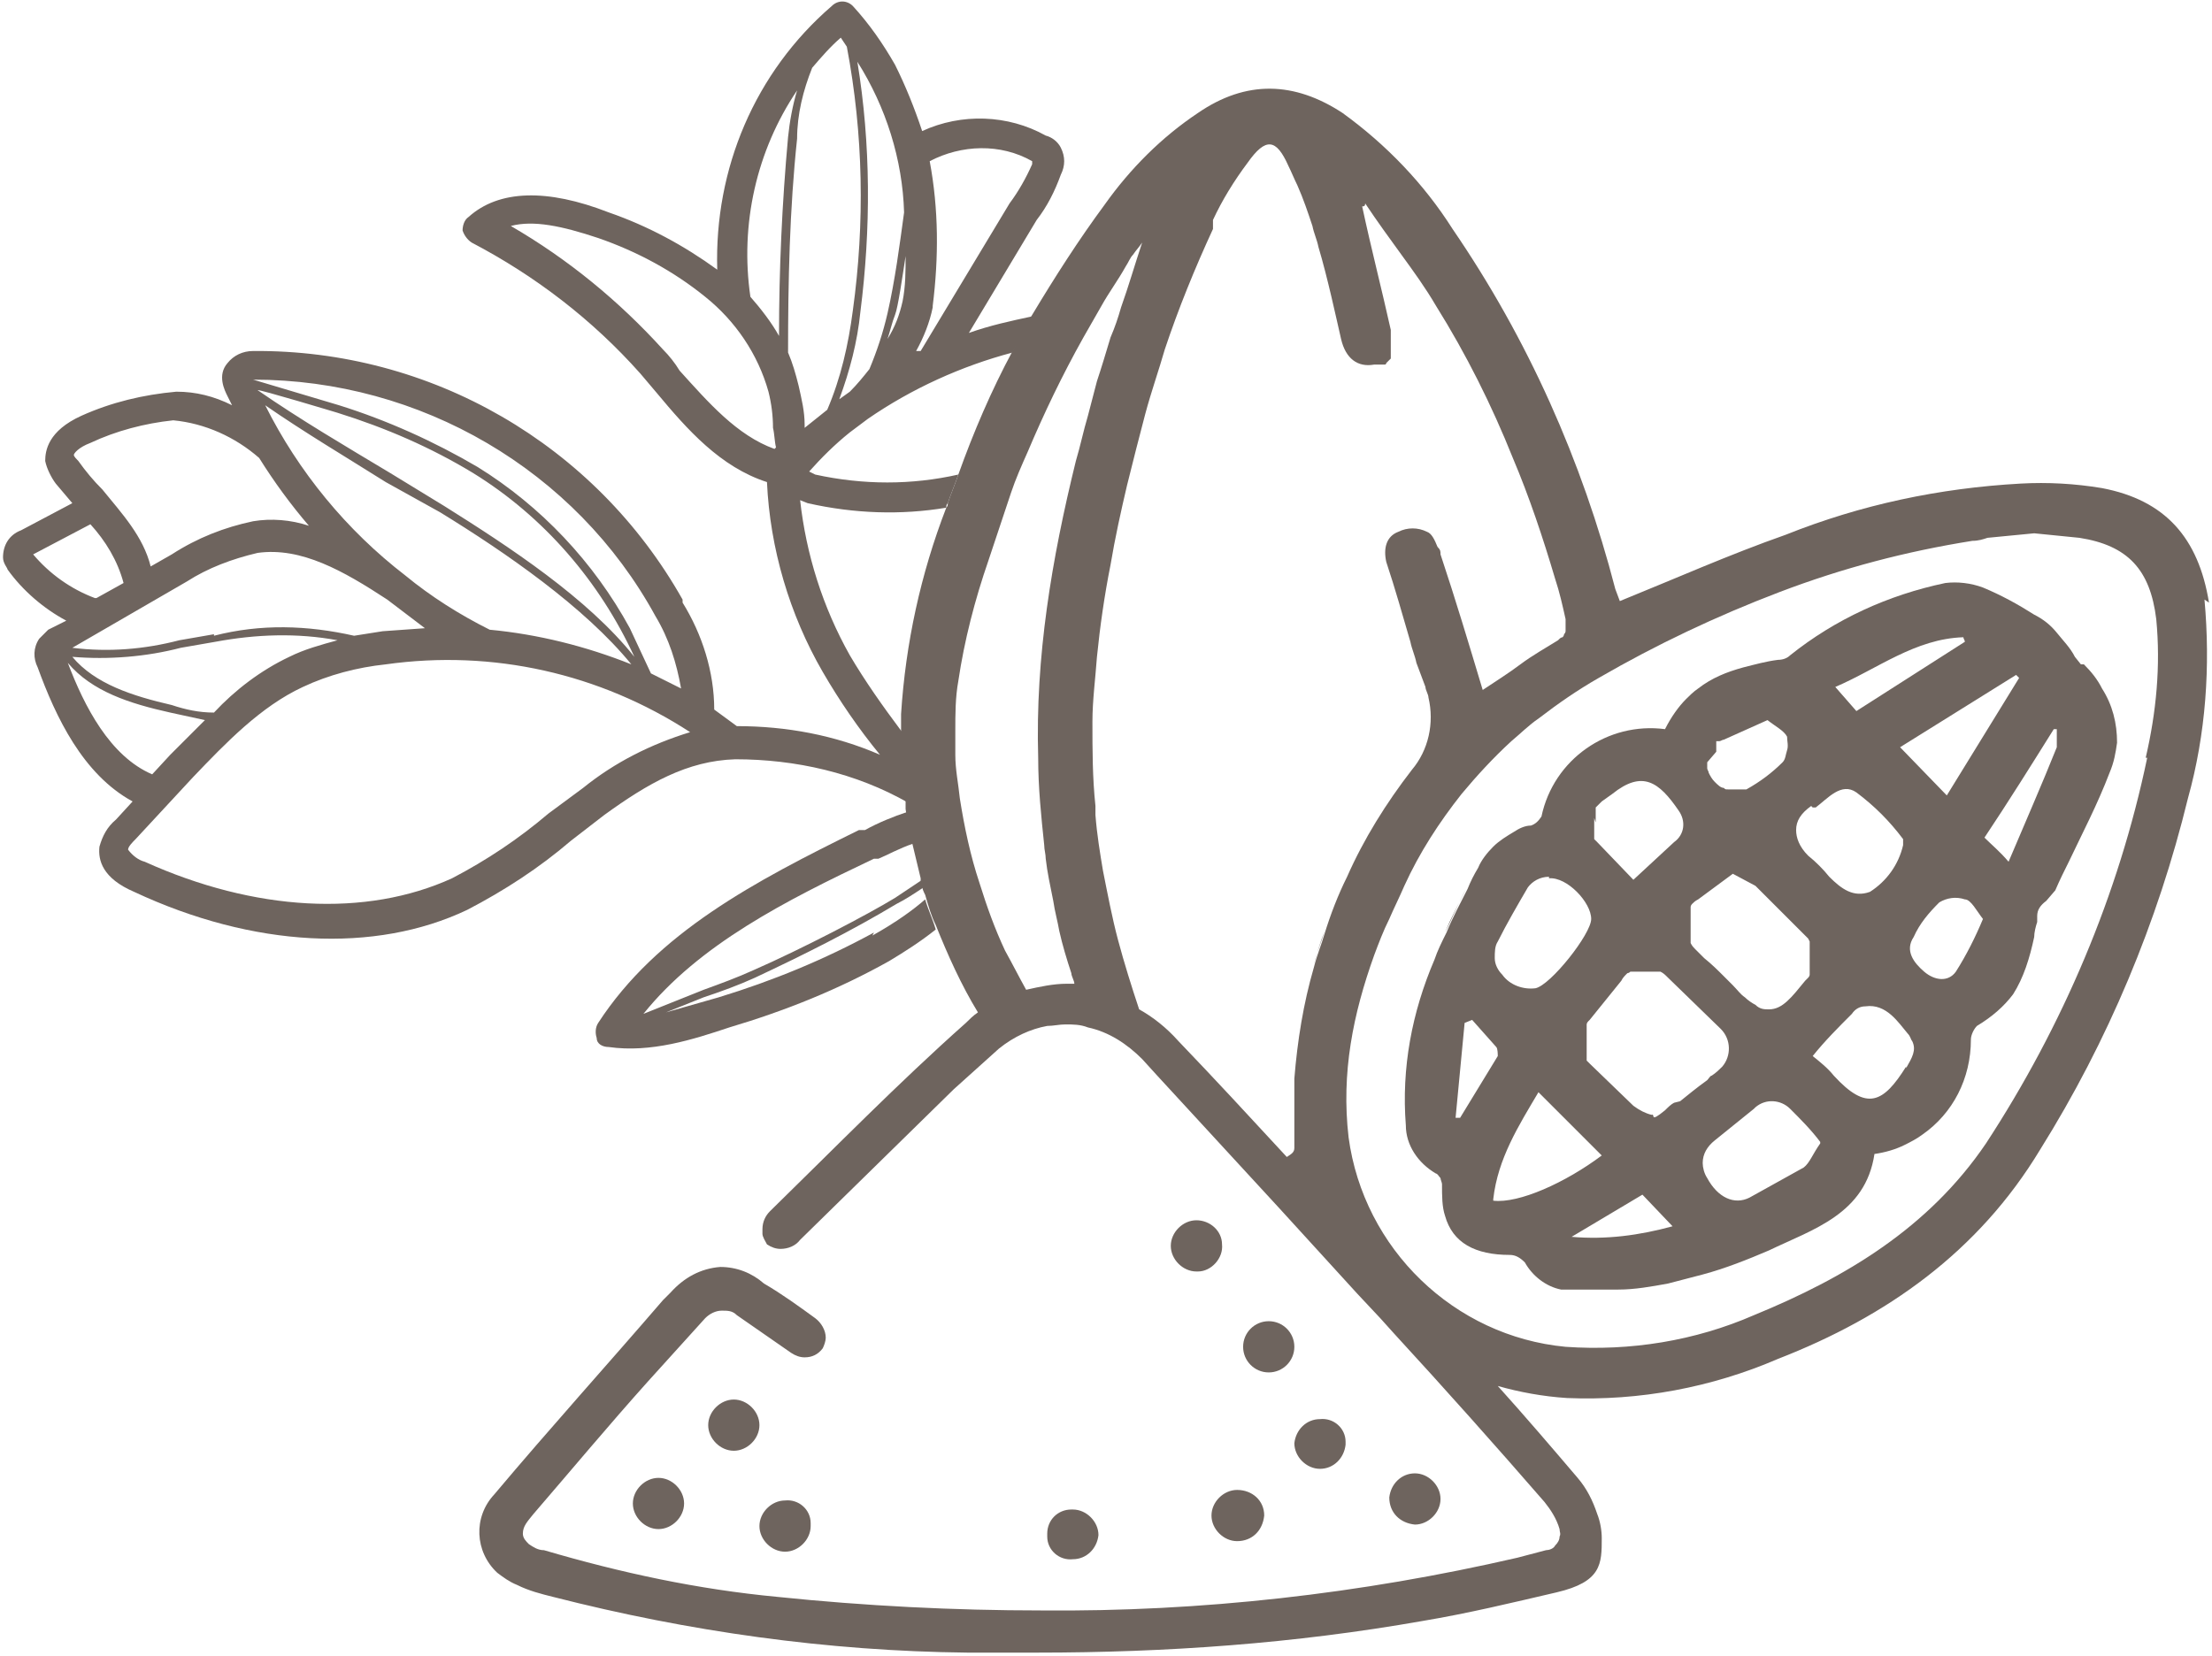
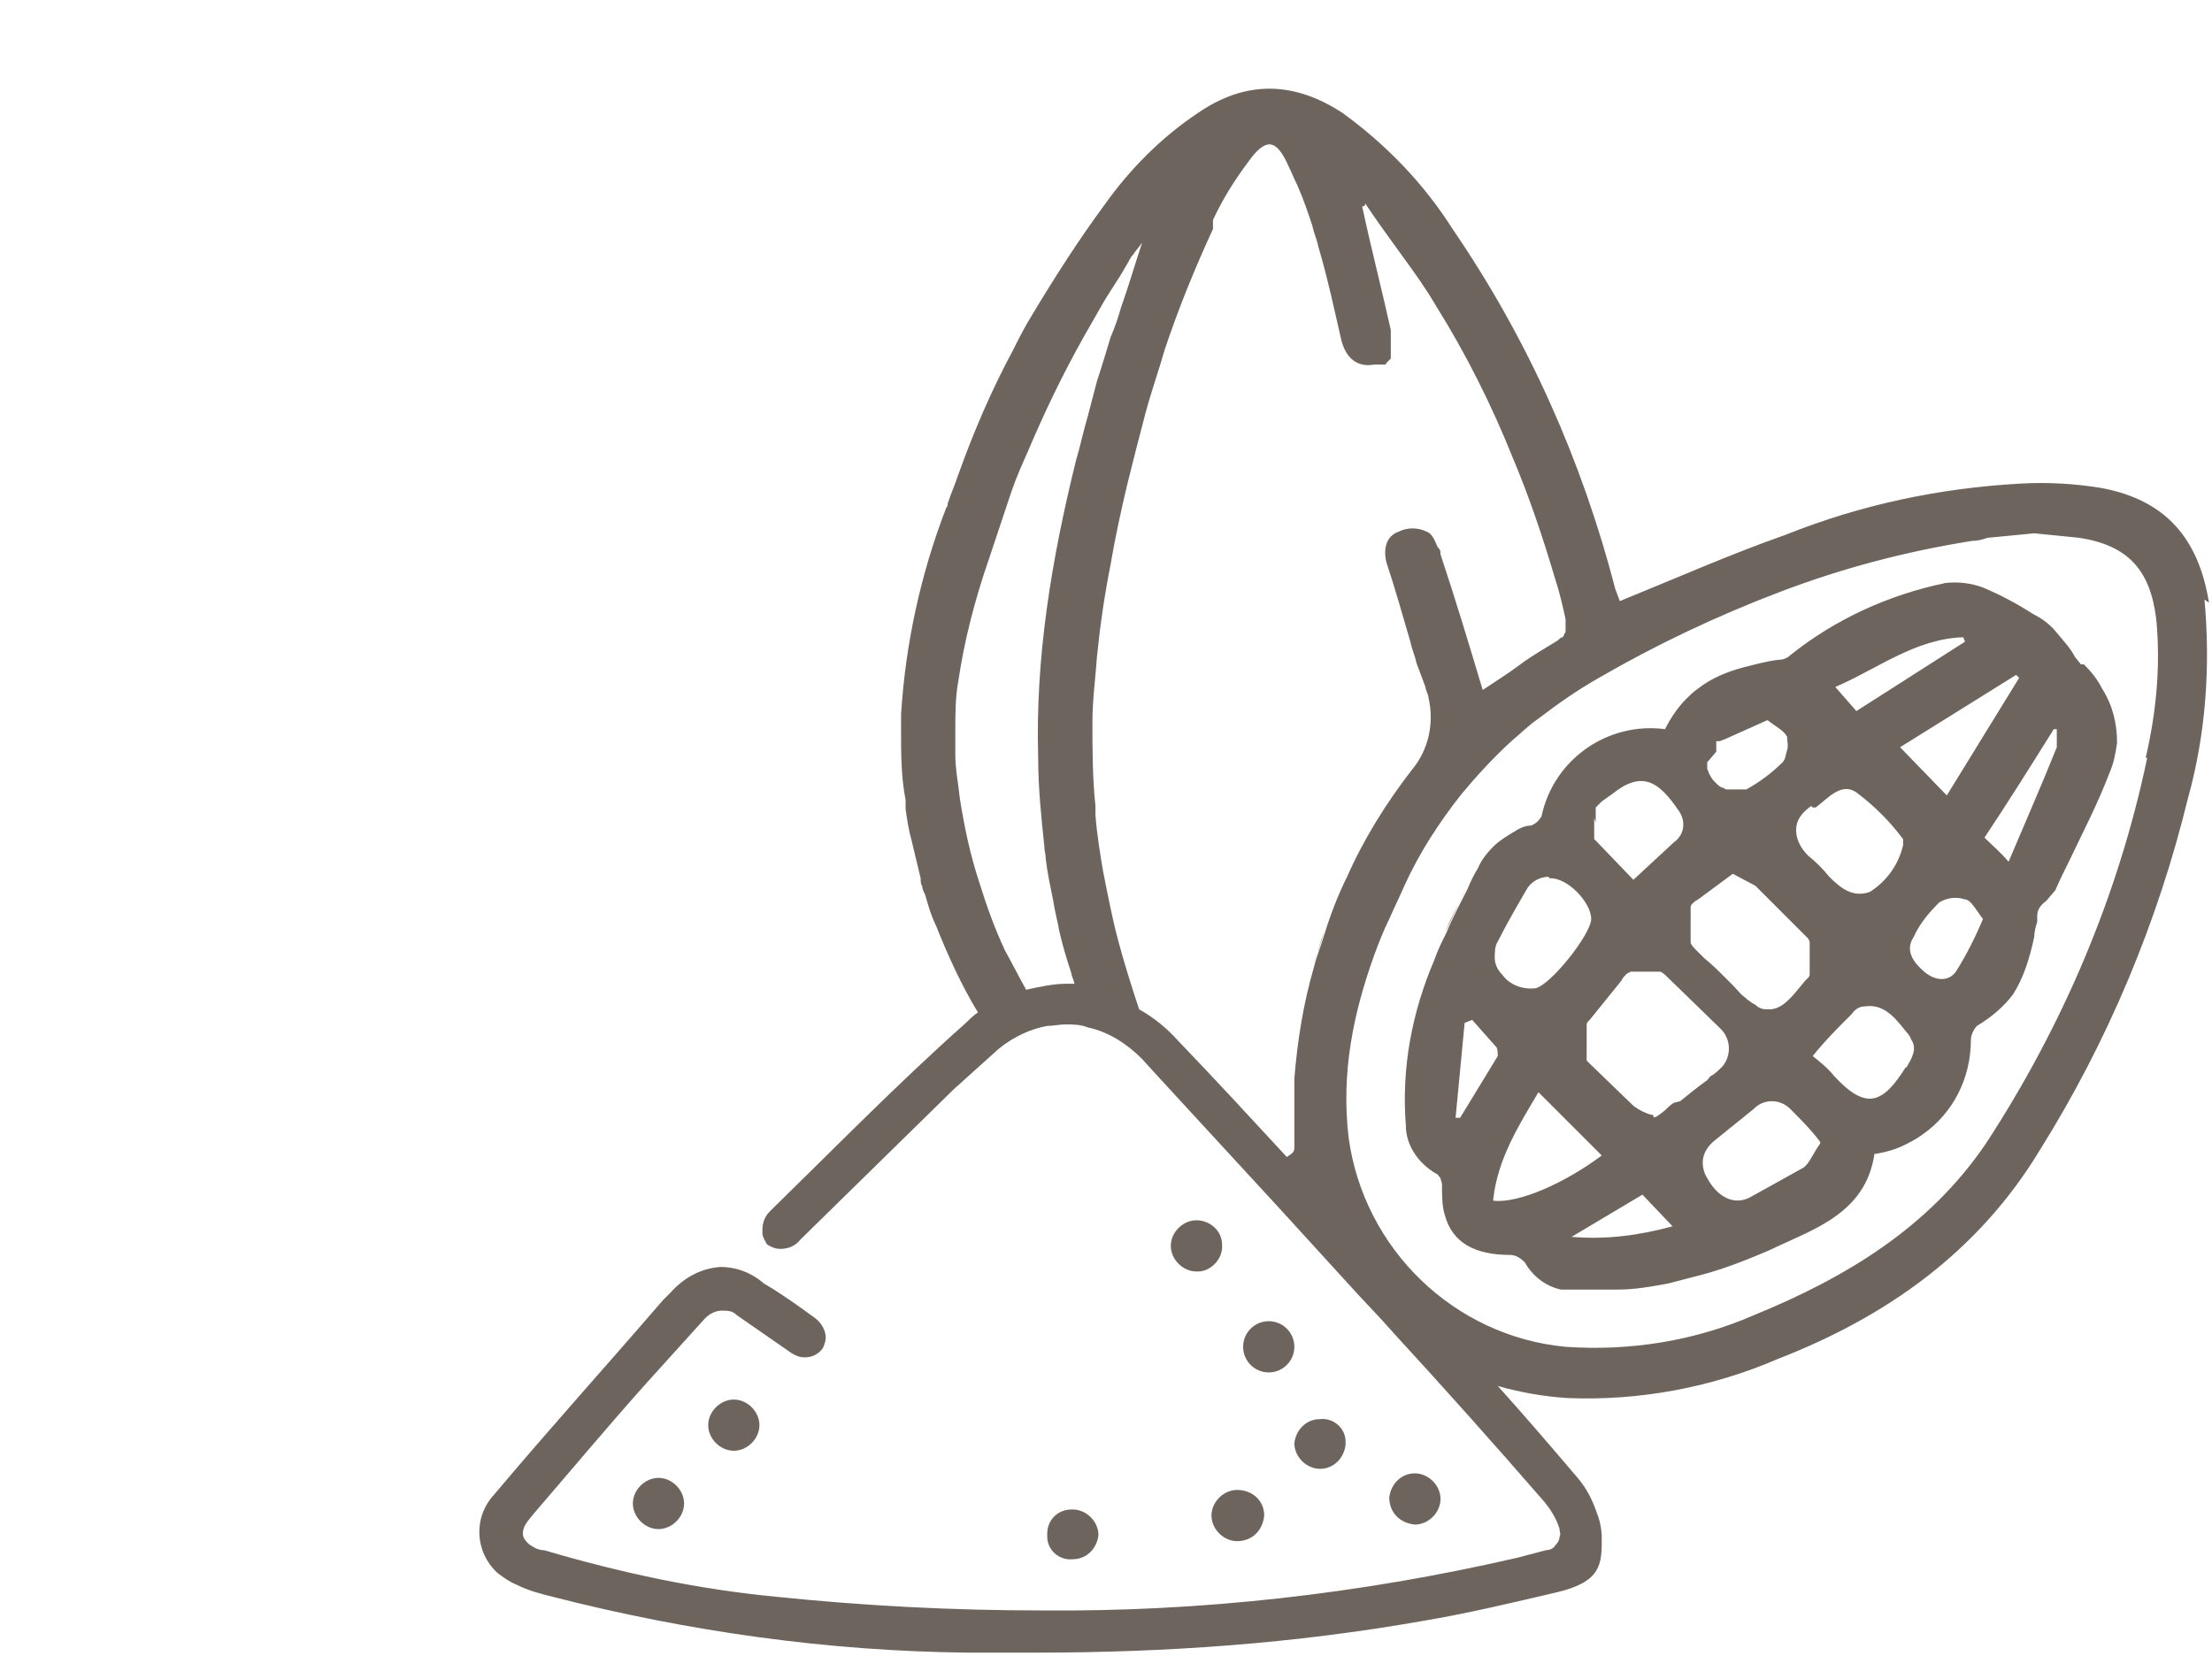
<svg xmlns="http://www.w3.org/2000/svg" viewBox="0 0 146.8 109.9" version="1.1" id="Layer_1">
  <defs>
    <style>
      .st0 {
        fill: #6e645e;
      }
    </style>
  </defs>
  <g>
    <path d="M146.6,40c-.7-4.3-2.9-6.8-7.1-7.6-1.8-.3-3.6-.4-5.4-.3-5.4.3-10.6,1.4-15.6,3.4-3.7,1.3-7.3,2.9-11,4.4l-.3-.8c-2.2-8.5-5.8-16.6-10.8-23.9-1.9-3-4.4-5.6-7.3-7.7-3.2-2.1-6.4-2.2-9.6,0-2.4,1.6-4.5,3.7-6.2,6.1-1.7,2.3-3.3,4.8-4.8,7.3-.5.8-.9,1.6-1.3,2.4-1.4,2.6-2.6,5.4-3.6,8.2-.2.6-.5,1.3-.7,1.9,0,.1,0,.2-.1.3-1.7,4.4-2.7,9-3,13.7,0,.4,0,.7,0,1.1,0,1.5,0,3.1.3,4.6,0,.2,0,.4,0,.6.1.7.2,1.4.4,2.1.2.8.4,1.7.6,2.5,0,.2,0,.4.1.5,0,.2.1.4.2.6.2.7.4,1.4.7,2,.8,2,1.7,4,2.8,5.8-.3.2-.6.5-.8.7-4.5,4-8.7,8.3-13,12.5-.3.3-.5.7-.5,1.2,0,.1,0,.2,0,.3,0,.2.2.5.3.7.3.2.6.3.9.3.5,0,1-.2,1.3-.6l10.2-10,3-2.7h0c1-.8,2.1-1.3,3.2-1.5.4,0,.8-.1,1.2-.1.5,0,1,0,1.5.2,1.4.3,2.6,1.1,3.6,2.1l1,1.1,8.1,8.8,5.2,5.7,1.5,1.6.9,1c3.4,3.7,6.7,7.4,10,11.2.4.5.8,1.1,1,1.8,0,.2.1.3,0,.5,0,.2-.1.4-.3.6-.1.2-.4.3-.6.3l-1.9.5c-10.4,2.4-21,3.6-31.6,3.5-5.8,0-11.7-.3-17.5-.9-5.3-.5-10.4-1.6-15.5-3.1-.4,0-.7-.2-1-.4-.2-.2-.4-.4-.4-.7,0-.5.3-.8.7-1.3,2.5-2.9,5-5.9,7.6-8.8l3.8-4.2c.3-.3.7-.5,1.1-.5.4,0,.7,0,1,.3l3.6,2.5c.3.2.6.3.9.3.5,0,.9-.2,1.2-.6.1-.2.2-.5.2-.7,0-.5-.3-1-.7-1.3-1.1-.8-2.2-1.6-3.4-2.3-.8-.7-1.8-1.1-2.9-1.1,0,0,0,0,0,0-1.3.1-2.4.7-3.3,1.7l-.5.5c-3.7,4.3-7.5,8.5-11.2,12.9-1.4,1.5-1.3,3.8.2,5.2.4.3.8.6,1.3.8.8.4,1.6.6,2.4.8,9,2.3,18.2,3.6,27.5,3.7h4.6c8.6,0,17.1-.6,25.6-2.1,3-.5,5.9-1.2,8.9-1.9s3-1.9,3-3.6c0-.5-.1-1.1-.3-1.6-.3-.9-.7-1.7-1.3-2.4-1.7-2-3.5-4.1-5.3-6.1,1.4.4,3,.7,4.6.8,4.8.2,9.6-.7,14-2.6,7.2-2.8,13.3-7.1,17.4-13.9,4.5-7.2,7.8-15.1,9.8-23.3,1.2-4.3,1.5-8.8,1.1-13.2ZM80.5,14.6c.6-1.3,1.4-2.6,2.3-3.8,1.2-1.7,1.9-1.6,2.7.2.2.4.4.9.6,1.3.4.9.7,1.8,1,2.7.1.5.3.9.4,1.4.6,2,1.2,4.8,1.5,6.1s1.1,1.9,2.2,1.7c0,0,.2,0,.3,0,0,0,.1,0,.2,0,0,0,.1,0,.2,0,0,0,.1,0,.1-.1,0,0,0,0,.1-.1,0,0,0,0,.1-.1,0,0,0,0,.1-.1,0,0,0-.1,0-.2s0-.1,0-.2c0,0,0-.1,0-.2,0,0,0-.1,0-.2,0,0,0-.1,0-.2,0,0,0-.1,0-.2,0,0,0-.1,0-.2,0,0,0-.1,0-.2,0,0,0-.2,0-.3h0s0,0,0,0c-.6-2.7-1.3-5.4-1.9-8.2.1,0,.2,0,.2-.2h0c.8,1.2,1.6,2.3,2.4,3.4s1.6,2.2,2.3,3.4c2,3.2,3.7,6.6,5.1,10.1,1.1,2.6,2,5.3,2.8,8,.3.9.5,1.8.7,2.7,0,0,0,0,0,0,0,0,0,.1,0,.2,0,0,0,.1,0,.2,0,0,0,.1,0,.2,0,0,0,.1,0,.2,0,0,0,.1-.1.2,0,0,0,.1-.1.2,0,0-.1,0-.2.1,0,0,0,0-.1.1,0,0,0,0,0,0-.8.5-1.7,1-2.5,1.6-.8.6-1.6,1.1-2.5,1.7-.9-3-1.8-6-2.8-9,0-.2,0-.3-.2-.5-.2-.5-.4-.9-.7-1-.6-.3-1.3-.3-1.9,0-.8.3-1,1.1-.8,2,.6,1.8,1.1,3.6,1.6,5.3.1.5.3.9.4,1.4l.6,1.6c0,.2.2.5.2.7.4,1.7,0,3.5-1.1,4.8-1.7,2.2-3.2,4.6-4.3,7.1-.6,1.2-1.1,2.5-1.5,3.8-.2.7-.5,1.4-.7,2.2-.7,2.4-1.1,4.9-1.3,7.4,0,.7,0,1.3,0,2s0,1.3,0,2c0,.2,0,.4,0,.6,0,.3-.2.4-.5.6,0,0,0,0,0,0-2.4-2.6-4.8-5.2-7.2-7.7-.8-.9-1.7-1.6-2.6-2.1-.5-1.5-1-3.1-1.4-4.6-.4-1.5-.7-3.1-1-4.6-.2-1.2-.4-2.4-.5-3.7,0-.2,0-.4,0-.6-.2-1.9-.2-3.7-.2-5.6,0-1.4.2-2.9.3-4.3.2-2,.5-4.1.9-6.1.3-1.8.7-3.6,1.1-5.3.4-1.6.8-3.2,1.2-4.7.4-1.5.9-2.9,1.3-4.3.9-2.7,2-5.4,3.2-8ZM66.7,63.1c-.7-1.5-1.2-2.9-1.7-4.5-.6-1.8-1-3.7-1.3-5.6-.1-1-.3-1.9-.3-2.9,0-.5,0-1.1,0-1.6,0-1.1,0-2.2.2-3.3.4-2.7,1.1-5.4,2-8,.5-1.5,1-3,1.5-4.5.3-.9.7-1.8,1.1-2.7,1.1-2.6,2.3-5.1,3.7-7.6.4-.7.8-1.4,1.2-2.1.5-.9,1.1-1.7,1.6-2.6.2-.3.3-.6.5-.8.2-.3.4-.5.6-.8h0c-.5,1.5-.9,2.9-1.4,4.3-.2.7-.4,1.3-.7,2-.3,1-.6,2-.9,2.9-.2.8-.4,1.5-.6,2.3-.3,1-.5,2-.8,3-1.6,6.5-2.7,13-2.5,19.7,0,2,.2,3.9.4,5.8,0,.3.1.6.1.9.1.9.3,1.8.5,2.8.1.7.3,1.4.4,2,.2.9.5,1.9.8,2.8,0,.2.2.5.2.7-.2,0-.3,0-.5,0-.9,0-1.8.2-2.7.4-.5-.9-.9-1.7-1.4-2.6ZM142.5,50.3c-1.9,9.1-5.6,17.8-10.7,25.6-3.8,5.6-9.3,8.9-15.4,11.4-3.9,1.7-8.2,2.4-12.5,2.1-7.4-.7-13.4-6.5-14.4-13.9-.5-4.3.3-8.2,1.7-12.1.3-.8.6-1.6,1-2.4.3-.7.7-1.5,1-2.2,1-2.2,2.3-4.2,3.8-6.1,1-1.2,2.1-2.4,3.3-3.5.6-.5,1.2-1.1,1.8-1.5,1.3-1,2.6-1.9,4-2.7,3.8-2.2,7.8-4.1,12-5.7s8.4-2.7,12.8-3.4c.4,0,.7-.1,1-.2,1-.1,2.1-.2,3.1-.3h0l3,.3c3.2.5,4.7,2.1,5.1,5.4.3,3.1,0,6.2-.7,9.2Z" class="st0" />
    <path d="M138.1,44.1l-.4-.5c-.3-.6-.8-1.1-1.2-1.6s-.9-.9-1.5-1.2c-1.1-.7-2.2-1.3-3.4-1.8-.8-.3-1.7-.4-2.5-.3-3.8.8-7.3,2.4-10.3,4.8-.2.2-.5.3-.8.3-.8.1-1.5.3-2.3.5-1.1.3-2.1.7-3,1.4-.3.2-.6.5-.8.7-.5.5-1,1.2-1.4,2-3.8-.5-7.4,2-8.2,5.8-.2.3-.4.5-.7.6-.4,0-.8.2-1.1.4-.5.3-1,.6-1.4,1-.4.4-.8.9-1,1.4-.3.5-.5.9-.7,1.4-.5,1-1,1.9-1.4,2.9-.3.6-.6,1.2-.8,1.8-1.5,3.5-2.2,7.2-1.9,11,0,1.3.8,2.5,2,3.2.1,0,.2.2.3.3,0,.1.1.3.1.4,0,.8,0,1.5.2,2.1.5,1.8,2,2.6,4.3,2.6.4,0,.7.2,1,.5.5.9,1.4,1.6,2.4,1.8.1,0,.3,0,.4,0,.6,0,1.1,0,1.7,0s1.1,0,1.7,0c1.1,0,2.2-.2,3.3-.4.8-.2,1.5-.4,2.3-.6,1.5-.4,3-1,4.4-1.6,2.9-1.4,6.4-2.4,7-6.4.7-.1,1.4-.3,2-.6.4-.2.8-.4,1.2-.7,2-1.4,3.2-3.7,3.2-6.3,0-.3.2-.7.4-.9,1-.6,1.8-1.3,2.4-2.1.7-1.1,1.1-2.4,1.4-3.8,0-.3.1-.7.2-1,0-.2,0-.3,0-.4,0-.4.2-.7.6-1l.6-.7c.3-.7.6-1.3.9-1.9.9-1.9,1.9-3.8,2.7-5.9.3-.7.4-1.3.5-2,0-1.3-.3-2.5-1-3.6-.3-.6-.7-1.1-1.2-1.6ZM133.8,44.8l.2.2-4.8,7.8-3.1-3.2h0l7.7-4.8ZM130.3,42.3c0,.1.1.2.1.3l-7.2,4.6-1.4-1.6c2.8-1.2,5.3-3.2,8.5-3.3ZM120.3,53.6h.2c.8-.6,1.7-1.7,2.7-1,1.2.9,2.2,1.9,3.1,3.1,0,0,0,.3,0,.4,0,0,0,0,0,0,0,0,0,0,0,0,0,0,0,0,0,0h0c0,0,0,0,0,0-.3,1.3-1.1,2.4-2.2,3.1-1.1.4-1.9-.2-2.7-1-.4-.5-.9-1-1.4-1.4-.6-.6-.8-1.2-.8-1.7,0-.6.3-1.1,1-1.6ZM113.9,49.9s0,0,0-.1c0,0,0,0,0-.1,0,0,0,0,0-.1,0,0,0,0,0-.1,0,0,0,0,0-.1,0,0,0,0,0-.1,0,0,0,0,0-.1,0,0,0,0,.1,0,0,0,0,0,.1,0,0,0,0,0,0,0,0,0,0,0,0,0,.1,0,.2-.1.3-.1l2.9-1.3h0c.5.4,1.1.7,1.3,1.1,0,.3.1.6,0,.9s-.1.6-.3.8c-.7.7-1.5,1.3-2.4,1.8-.1,0-.2,0-.4,0-.1,0-.3,0-.4,0-.1,0-.2,0-.4,0s-.2,0-.3-.1c-.2,0-.4-.2-.6-.4s-.3-.4-.4-.6c0-.1-.1-.2-.1-.3,0,0,0,0,0,0,0,0,0,0,0,0,0,0,0-.1,0-.2,0,0,0,0,0-.1,0,0,0,0,0-.1ZM112.2,60.9c0,0,0-.1,0-.2,0,0,0-.1,0-.2,0,0,0-.1,0-.2,0,0,0,0,0-.1,0,0,0-.1.1-.2,0,0,0,0,0,0,0,0,0,0,0,0,.1-.1.2-.2.4-.3,0,0,0,0,0,0l2.3-1.7,1.5.8,3.3,3.3c0,0,.1.1.2.2,0,0,0,0,0,0,0,0,0,0,.1.2,0,0,0,0,0,.1,0,0,0,.1,0,.2,0,0,0,.1,0,.2,0,0,0,.1,0,.2,0,0,0,.1,0,.2,0,0,0,.1,0,.2,0,0,0,.1,0,.2,0,0,0,.1,0,.2,0,0,0,.1,0,.2,0,0,0,.1,0,.2,0,0,0,.1,0,.2,0,0,0,0,0,.1,0,0,0,.1-.1.2,0,0,0,0,0,0,0,0-.1.1-.2.2-.9,1.1-1.5,1.9-2.4,1.9-.3,0-.6,0-.9-.3-.2-.1-.5-.3-.7-.5-.3-.2-.5-.5-.8-.8-.2-.2-.4-.4-.6-.6-.4-.4-.8-.8-1.3-1.2-.2-.2-.4-.4-.6-.6,0,0,0,0,0,0-.1-.1-.2-.2-.3-.4,0,0,0,0,0,0,0,0,0,0,0,0,0,0,0-.1,0-.2,0,0,0-.1,0-.2,0,0,0-.1,0-.2,0,0,0-.1,0-.2,0,0,0-.1,0-.2,0,0,0-.1,0-.2,0,0,0-.1,0-.2ZM120.8,75.9c-.5.7-.7,1.3-1.1,1.6l-3.6,2c-1,.5-2.1,0-2.8-1.3-.2-.3-.3-.7-.3-1,0-.6.3-1.1.8-1.5l2.6-2.1c0,0,0,0,.1-.1.7-.6,1.7-.5,2.3.1.7.7,1.4,1.4,2,2.2,0,0,0,0,0,0,0,0,0,0,0,0ZM105.9,54.6c0,0,0-.1,0-.2,0,0,0-.1,0-.2,0,0,0-.1,0-.2,0,0,0-.1,0-.2,0,0,0-.1,0-.2,0,0,0,0,.1-.1,0,0,0,0,.1-.1,0,0,0,0,0,0,0,0,.1-.1.2-.2l.7-.5c2-1.6,3.1-.8,4.4,1.1.5.7.4,1.6-.3,2.1l-2.7,2.5-2.4-2.5c0,0-.1-.1-.2-.2,0,0,0,0,0,0,0,0,0-.1,0-.2,0,0,0,0,0-.2,0,0,0-.1,0-.2,0,0,0-.1,0-.2,0,0,0-.1,0-.2,0,0,0-.1,0-.2,0,0,0-.1,0-.2ZM102.8,58.3c1.2-.1,2.8,1.6,2.8,2.7s0,0,0,0c0,0,0,0,0,0,0,1-2.7,4.4-3.7,4.6-.8.1-1.7-.2-2.2-.9-.3-.3-.5-.7-.5-1.1,0-.4,0-.8.2-1.1.6-1.2,1.3-2.4,2-3.6.3-.4.8-.7,1.4-.7ZM96.6,74.2l.6-6.3.5-.2,1.6,1.8c.1.1.1.5.1.6l-2.5,4.1h-.3ZM99.1,79.6s0,0,0,0c0,0,0,0,0,0,.3-2.7,1.7-4.9,3-7.1l4.2,4.2s0,0,0,0h0c-2.4,1.8-5.5,3.2-7.2,3ZM104.3,82.1l4.7-2.8,2,2.1c-2.2.6-4.4.9-6.7.7ZM111.1,73.2c-.2.1-.4.3-.6.5-1.1.9-.6.2-.9.3-.4-.1-.8-.3-1.2-.6l-2.9-2.8s0,0,0,0c0,0,0,0-.1-.1,0,0,0,0-.1-.1,0,0,0-.1,0-.2,0,0,0-.1,0-.2,0,0,0-.1,0-.2,0,0,0-.1,0-.2,0,0,0-.1,0-.2,0,0,0-.1,0-.2,0,0,0-.1,0-.2,0,0,0-.1,0-.2,0,0,0-.1,0-.2,0,0,0-.1,0-.2,0,0,0-.1,0-.2,0,0,0-.1,0-.2,0,0,0-.1.1-.2,0,0,0,0,.1-.1,0,0,0,0,0,0l2.1-2.6c.1-.2.2-.3.4-.5,0,0,0,0,0,0,0,0,0,0,0,0,0,0,.1,0,.2-.1,0,0,0,0,.1,0,0,0,.1,0,.2,0,0,0,0,0,.2,0,0,0,.1,0,.2,0,0,0,.1,0,.2,0,0,0,.1,0,.2,0,0,0,.1,0,.2,0,0,0,.1,0,.2,0,0,0,.1,0,.2,0,0,0,0,0,.1,0,0,0,.1,0,.2,0,0,0,0,0,0,0,0,0,0,0,0,0,.2.1.3.2.5.4l3.5,3.4c.7.7.7,1.8.1,2.5-.2.2-.4.4-.7.6-.1,0-.2.2-.3.3-.7.5-1.3,1-1.8,1.4ZM126.5,70.8c-1.5,2.4-2.6,3-4.8.6-.4-.5-.9-.9-1.4-1.3h0s0,0,0,0h0s0,0,0,0c0,0,0,0,0,0,.8-1,1.7-1.9,2.6-2.8.2-.3.5-.5.9-.5,1.4-.2,2.2,1.1,2.8,1.8.2.2.2.4.3.5.3.6,0,1.1-.4,1.8ZM129.8,64.5c-.5.7-1.4.6-2.1,0-.7-.6-1.3-1.4-.7-2.3.4-.9,1-1.6,1.7-2.3.5-.3,1.1-.4,1.7-.2.4,0,.8.8,1.2,1.3-.5,1.2-1.1,2.4-1.8,3.5ZM133.3,57.2c-.6-.7-1.1-1.1-1.6-1.6,1.6-2.4,3.1-4.8,4.6-7.2h.2c0,.4,0,.8,0,1.2-1,2.5-2.1,5-3.2,7.6Z" class="st0" />
    <path d="M95.6,99.5c0-.9-.8-1.7-1.7-1.7-.9,0-1.6.7-1.7,1.6,0,1,.7,1.7,1.7,1.8.9,0,1.7-.8,1.7-1.7Z" class="st0" />
    <path d="M79.4,81c-.9,0-1.7.8-1.7,1.7,0,.9.8,1.7,1.7,1.7,0,0,0,0,.1,0,.9,0,1.7-.9,1.6-1.8,0-.9-.8-1.6-1.7-1.6Z" class="st0" />
    <circle r="1.7" cy="89.4" cx="84.2" class="st0" />
    <path d="M87.6,97.5c.9,0,1.6-.7,1.7-1.6,0,0,0-.1,0-.2,0-.9-.8-1.6-1.7-1.5-.9,0-1.6.7-1.7,1.6,0,.9.8,1.7,1.7,1.7Z" class="st0" />
-     <path d="M52.1,103c.9,0,1.7-.8,1.7-1.7,0,0,0-.1,0-.2,0-.9-.8-1.6-1.7-1.5-.9,0-1.7.8-1.7,1.7s.8,1.7,1.7,1.7Z" class="st0" />
    <path d="M42,99.8c0,.9.8,1.7,1.7,1.7s1.7-.8,1.7-1.7-.8-1.7-1.7-1.7-1.7.8-1.7,1.7Z" class="st0" />
    <path d="M80.4,100.6c0,.9.8,1.7,1.7,1.7,1,0,1.7-.7,1.8-1.7h0c0-1-.8-1.7-1.8-1.7-.9,0-1.7.8-1.7,1.7Z" class="st0" />
    <path d="M72.9,101.9c0-.9-.8-1.7-1.7-1.7,0,0,0,0-.1,0-.9,0-1.6.7-1.6,1.6,0,0,0,.1,0,.2,0,.9.8,1.6,1.7,1.5.9,0,1.6-.7,1.7-1.6Z" class="st0" />
    <path d="M48.7,92.9c-.9,0-1.7.8-1.7,1.7,0,.9.8,1.7,1.7,1.7.9,0,1.7-.8,1.7-1.7s-.8-1.7-1.7-1.7Z" class="st0" />
  </g>
  <g>
-     <path d="M58,61.9c-3.3,1.8-6.7,3.2-10.3,4.3l-3.5,1,2.5-1c1.2-.4,2.3-.8,3.4-1.3,3.2-1.5,6.4-3.1,9.4-4.9.6-.3,1.2-.7,1.8-1.1,0-.2,0-.4-.1-.5-.6.4-1.2.8-1.8,1.2-1.8,1.1-6.2,3.4-9.4,4.8-1.1.5-2.2.9-3.3,1.3l-4,1.6c3.7-4.6,9.4-7.5,15.3-10.3h0c0,0,.3,0,.3,0,.5-.2,1.4-.7,2.3-1-.1-.7-.3-1.4-.4-2.1-.9.3-1.9.7-2.8,1.2h-.4c-6.9,3.4-13.4,6.8-17.3,12.8-.2.3-.2.7-.1,1,0,.4.4.6.8.6,2.8.4,5.6-.5,8-1.3,3.7-1.1,7.2-2.5,10.6-4.4,1-.6,2.1-1.3,3.1-2.1-.2-.7-.5-1.3-.7-2-.8.7-1.9,1.5-3.5,2.4Z" class="st0" />
-     <path d="M59.8,48.5c-1.2-1.6-2.4-3.3-3.4-5-1.8-3.2-2.9-6.7-3.3-10.3l.5.2c3.1.7,6.2.8,9.2.3,0-.1,0-.2.1-.3.2-.6.5-1.3.7-1.9-3.1.7-6.3.7-9.5,0l-.4-.2c.8-.9,1.7-1.8,2.7-2.6l1.2-.9c2.9-2,6.2-3.5,9.6-4.4.4-.8.9-1.6,1.3-2.4-1.4.3-2.8.6-4.2,1.1l4.5-7.5c.7-.9,1.2-1.9,1.6-3,.3-.6.3-1.2,0-1.8-.2-.4-.6-.7-1-.8-2.5-1.4-5.6-1.5-8.2-.3-.5-1.5-1.1-3-1.8-4.4-.8-1.4-1.7-2.7-2.8-3.9-.4-.4-1-.4-1.4,0-5.1,4.4-7.8,10.8-7.6,17.5-2.2-1.6-4.6-2.9-7.2-3.8-4.1-1.6-7.3-1.5-9.3.3-.3.2-.4.6-.4.9.1.3.3.6.6.8,4.2,2.2,8,5.1,11.2,8.7l1.1,1.3c2,2.4,4.2,4.9,7.3,5.9.2,4.4,1.5,8.8,3.7,12.6,1.1,1.9,2.4,3.8,3.8,5.5-3-1.3-6.2-1.9-9.5-1.9l-1.5-1.1c0-2.5-.8-5-2.1-7.1,0,0,0-.1,0-.2-5.8-10.3-16.7-16.6-28.5-16.5-.7,0-1.3.3-1.7.8-.7.8-.2,1.8,0,2.2l.3.6c-1.2-.6-2.4-.9-3.7-.9-2.2.2-4.3.7-6.3,1.6-2.2,1-2.4,2.3-2.4,3,.1.5.4,1.1.7,1.5l1.1,1.3-3.4,1.8c-.8.3-1.2,1-1.2,1.8,0,.4.3.7.3.8,1,1.4,2.4,2.6,3.9,3.4l-1.2.6-.6.6c-.4.6-.4,1.3-.1,1.9,1.2,3.3,3,7.1,6.3,8.9l-1.1,1.2c-.6.5-.9,1.1-1.1,1.8-.1.9.2,2.1,2.3,3,7.9,3.7,16,4.1,22.1,1.2,2.5-1.3,4.8-2.8,6.9-4.6l2.2-1.7c2.9-2.1,5.5-3.6,8.7-3.7,4,0,8,.9,11.5,2.9-.2-1.5-.3-3.1-.3-4.6ZM61.9,20.3c.4-3.2.4-6.4-.2-9.6,2.1-1.1,4.7-1.2,6.8,0v.2c-.4.9-.9,1.8-1.5,2.6l-5.9,9.8h-.3c.5-.9.9-1.9,1.1-2.9ZM59.9,20c-.2.9-.5,1.7-1,2.5.2-.6.3-1.1.5-1.6.2-.5.5-2.6.7-3.9,0,1,0,2-.2,3ZM60,14.1c-.3,2.2-.6,4.5-1.1,6.7-.3,1.3-.7,2.5-1.2,3.7-.4.5-.8,1-1.3,1.5l-.7.5c.7-1.9,1.2-3.8,1.4-5.8.7-5.5.7-11.1-.2-16.6,1.9,3,3,6.5,3.1,10ZM51.4,29.8c-2.5-.9-4.4-3.1-6.3-5.2-.3-.5-.7-1-1.1-1.4-2.9-3.2-6.3-6-10.1-8.2,1.5-.4,3.4,0,5.8.8,2.6.9,5,2.2,7.1,3.9,2,1.6,3.5,3.8,4.2,6.3.2.8.3,1.6.3,2.4.1.4.1.9.2,1.3,0,0,0,0,0,0ZM49.8,19.7c-.7-4.8.4-9.7,3.1-13.7-.3,1-.5,2.1-.6,3.1-.4,4.4-.6,8.8-.6,13.2-.5-.9-1.2-1.8-1.9-2.6ZM52.3,23.4c0-4.7.1-9.5.6-14.2,0-1.6.4-3.2,1-4.7.6-.7,1.2-1.4,1.9-2l.4.6c1.1,5.8,1.2,11.7.4,17.5-.3,2.3-.8,4.5-1.7,6.6l-1.5,1.2v-.2c0-.9-.2-1.7-.4-2.6-.2-.8-.4-1.5-.7-2.2ZM43.5,40.9c.9,1.5,1.4,3.1,1.7,4.8l-2-1-1.4-3c-2.4-4.4-5.9-8.1-10.1-10.7-2.9-1.7-6-3.1-9.2-4.1l-5.7-1.7c11.1,0,21.4,6,26.7,15.7ZM14.2,42.1l-2.3.4c-2.3.6-4.7.8-7.1.5l7.6-4.4c1.4-.9,3-1.5,4.7-1.9,2.9-.4,5.7,1.2,8.6,3.1l2.5,1.9-2.8.2-1.9.3c-3.1-.7-6.2-.8-9.3,0ZM22.4,42.5c-1.1.3-2.2.6-3.2,1.1-1.9.9-3.6,2.2-5,3.7-1,0-1.9-.2-2.8-.5-2.6-.6-5.1-1.4-6.6-3.2,2.4.2,4.9,0,7.2-.6l2.3-.4c2.7-.5,5.4-.6,8.1-.1ZM26.9,38.2c-3.9-3-7.1-6.9-9.3-11.3,2.6,1.8,5.3,3.4,8,5.1l3.6,2c4.4,2.7,9.6,6.3,12.7,10.1-3-1.2-6.2-2-9.4-2.3-2-1-3.9-2.2-5.6-3.6ZM29.5,33.6l-3.6-2.2c-3-1.8-5.9-3.5-8.8-5.5h0c0-.1,5.3,1.5,5.3,1.5,3.2,1,6.2,2.3,9,4,4.7,2.9,8.4,7.2,10.7,12.2-3.1-3.9-8.3-7.3-12.6-10ZM6,29.4c1.7-.8,3.6-1.3,5.5-1.5,2.1.2,4.1,1.1,5.7,2.5,1,1.6,2.1,3.1,3.3,4.5-1.2-.4-2.5-.5-3.7-.3-1.9.4-3.7,1.1-5.4,2.2l-1.4.8c-.5-2-1.9-3.5-3.2-5.1-.6-.6-1.1-1.2-1.6-1.9-.1-.1-.3-.3-.3-.4s.3-.5,1.1-.8ZM2.2,36.8l3.8-2c1,1.1,1.8,2.4,2.2,3.9l-1.8,1h-.1c-1.6-.6-3-1.6-4.1-2.9ZM4.5,44c1.6,1.9,4.1,2.7,6.8,3.3l2.3.5-2.3,2.3-1.2,1.3c-2.8-1.2-4.5-4.5-5.6-7.4ZM38.7,52.3l-2.3,1.7c-2,1.7-4.1,3.1-6.4,4.3-5.7,2.6-13.1,2.2-20.4-1.1-.4-.1-.8-.4-1.1-.8,0-.2.3-.5.5-.7l3.8-4.1c2.2-2.3,4.5-4.7,7.3-6,1.7-.8,3.6-1.3,5.5-1.5,7.1-1,14.2.6,20.2,4.5-2.6.8-5,2-7.1,3.7Z" class="st0" />
    <path d="M63.7,53h0c.3,1.9.7,3.8,1.3,5.6,0,0,0,0,0,0-.6-1.8-1-3.7-1.3-5.6Z" class="st0" />
    <path d="M97.3,59h0c-.5,1-1,1.9-1.4,2.9,0,0,0,0,0,0,.5-1,.9-2,1.4-2.9Z" class="st0" />
    <path d="M87.2,64h0c.2-.7.4-1.4.7-2.2h0c-.2.7-.5,1.4-.7,2.2Z" class="st0" />
  </g>
</svg>